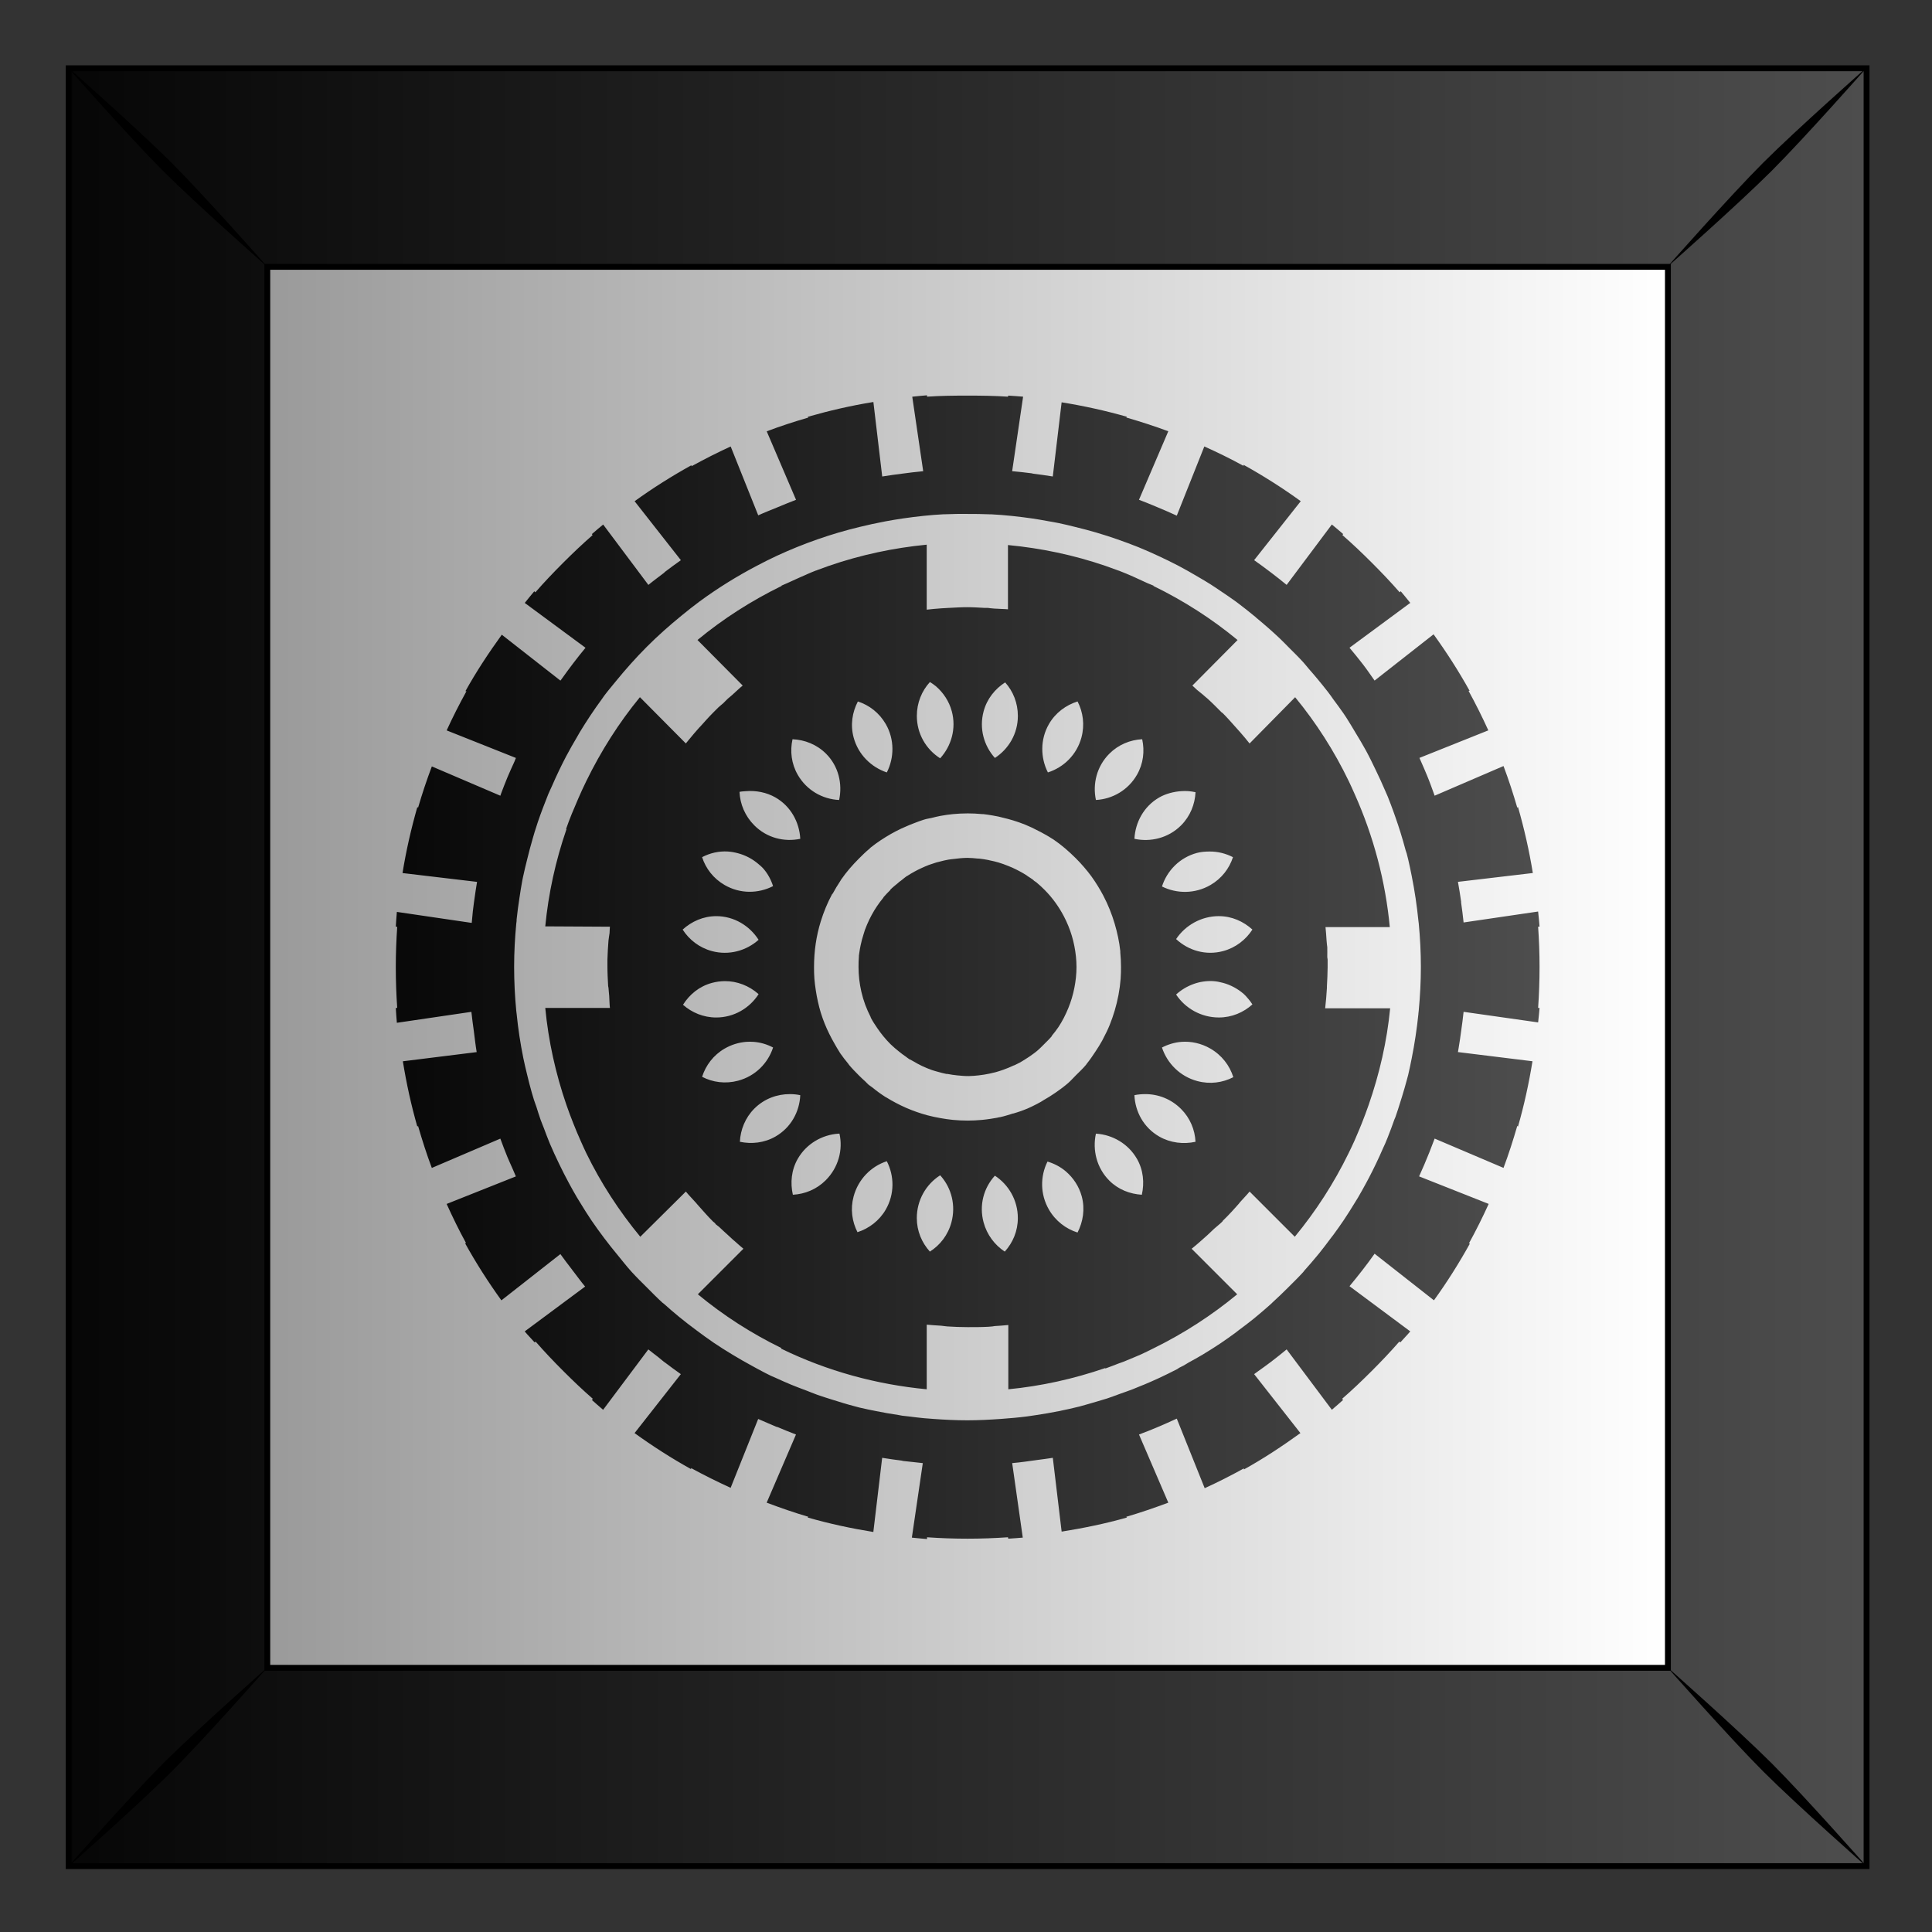
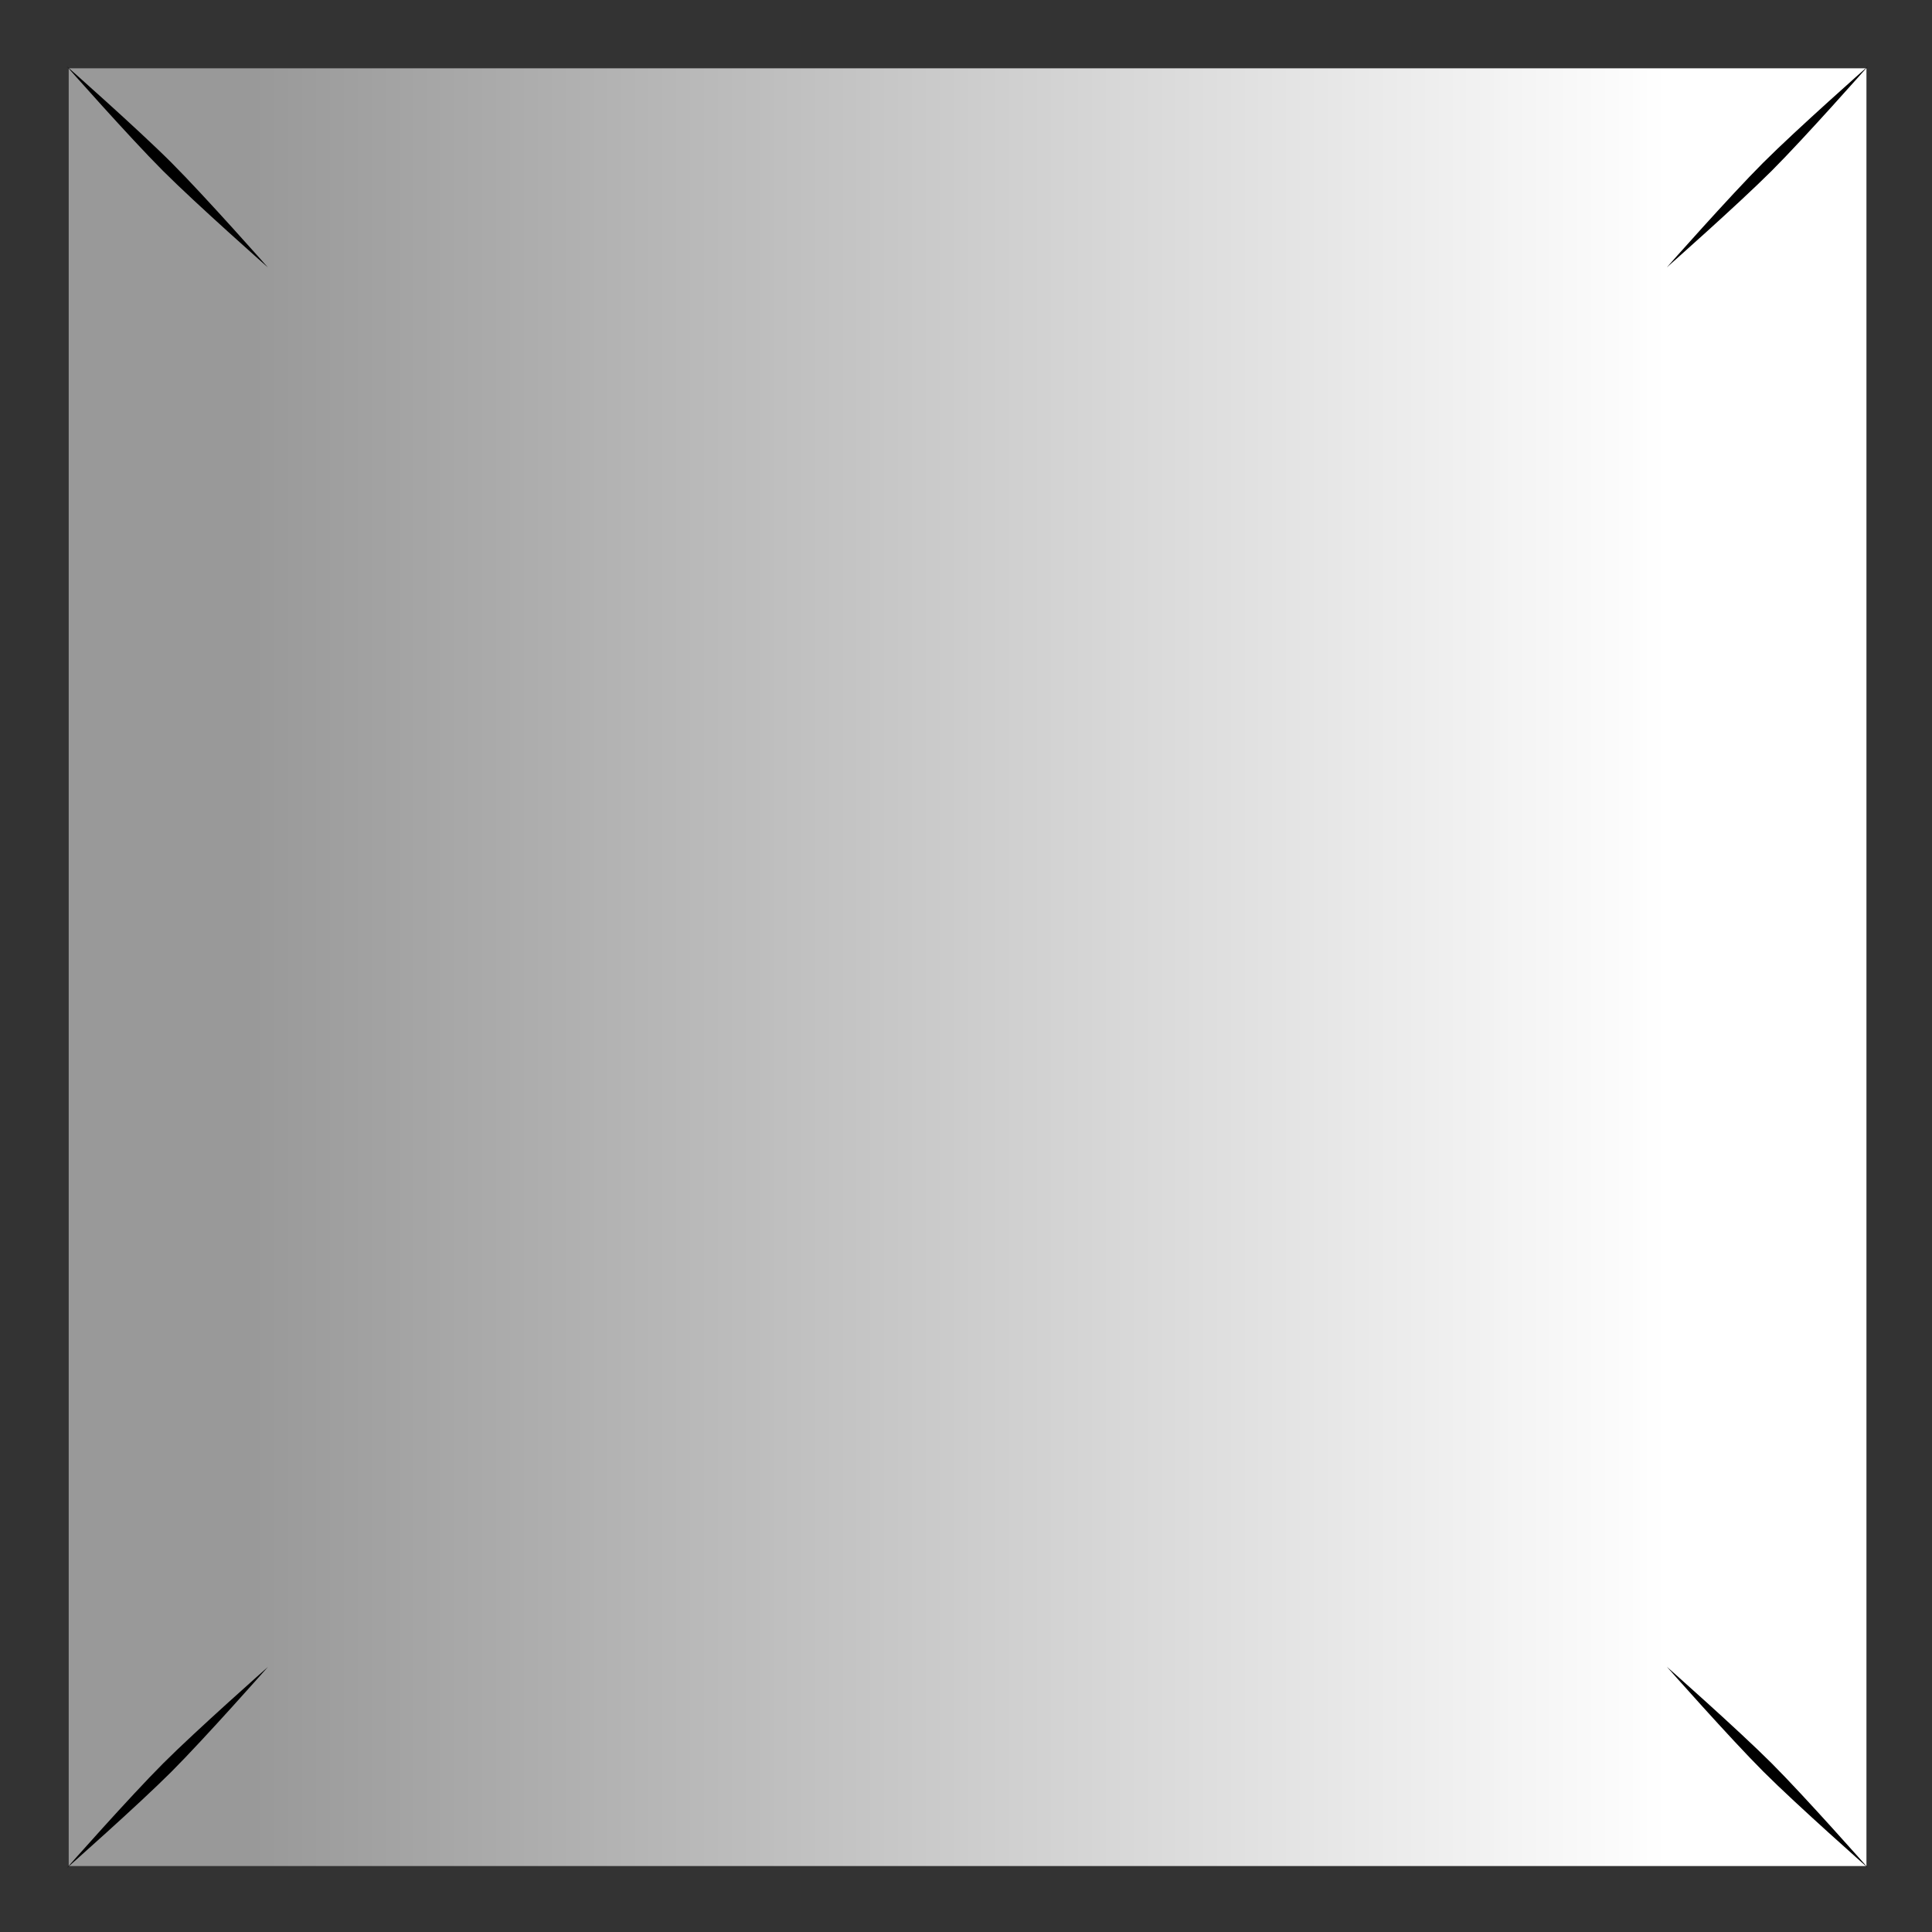
<svg xmlns="http://www.w3.org/2000/svg" xmlns:xlink="http://www.w3.org/1999/xlink" id="svg2" viewBox="0 0 300 300" version="1.1">
  <rect x="0" y="0" width="300" height="300" fill="#333333" stroke="none" />
  <title id="title15247">Abstract Tiles</title>
  <defs id="defs4">
    <linearGradient id="linearGradient9776">
      <stop id="stop9778" offset="0" />
      <stop id="stop9780" stop-color="#4d4d4d" offset="1" />
    </linearGradient>
    <linearGradient id="linearGradient4114" y2="102.69" gradientUnits="userSpaceOnUse" x2="331.26" gradientTransform="translate(629.95 -.014)" y1="102.69" x1="454.85">
      <stop id="stop9786" stop-color="#fff" offset="0" />
      <stop id="stop9788" stop-color="#999" offset="1" />
    </linearGradient>
    <linearGradient id="linearGradient4116" y2="53.345" xlink:href="#linearGradient9776" gradientUnits="userSpaceOnUse" x2="472.06" gradientTransform="translate(629.95 -.014)" y1="53.345" x1="301.03" />
    <linearGradient id="linearGradient4118" y2="372.86" xlink:href="#linearGradient9776" gradientUnits="userSpaceOnUse" x2="602" gradientTransform="matrix(.988 0 0 .988 5.808 5.101)" y1="372.86" x1="489.44" />
  </defs>
  <g id="layer1" transform="translate(0 -752.36)">
    <g id="g12980" transform="matrix(1.776 0 0 1.776 -828.74 243.13)">
      <g id="g11801" transform="translate(-159.48 157.96)">
        <g id="g11803" transform="translate(-312.91 160)">
          <rect id="rect11805" height="157.18" width="157.18" y="-25.259" x="945.03" fill="url(#linearGradient4114)" />
-           <path id="path11807" d="m945.03-25.262v157.19h157.19v-157.19l-157.19-0zm17.362 17.362 122.46 0v122.49h-122.46v-122.49z" stroke="#000" stroke-width=".513" fill="url(#linearGradient4116)" />
          <path id="path11809" d="m944.86-25.434s5.471 6.197 8.419 9.145 9.168 8.441 9.168 8.441-5.494-6.22-8.441-9.168-9.145-8.419-9.145-8.419zm8.419 148.39c-2.947 2.948-8.419 9.145-8.419 9.145s6.197-5.471 9.145-8.419c2.948-2.948 8.441-9.168 8.441-9.168s-6.22 5.494-9.168 8.442zm139.92-139.98c-2.947 2.947-8.441 9.168-8.441 9.168s6.22-5.494 9.168-8.441 8.419-9.145 8.419-9.145-6.197 5.471-9.145 8.419zm-8.441 131.52s5.494 6.22 8.441 9.168c2.948 2.947 9.145 8.419 9.145 8.419s-5.471-6.197-8.419-9.145c-2.948-2.948-9.168-8.442-9.168-8.442z" />
        </g>
      </g>
-       <path id="path12362" d="m547.69 321.29c-0.428 0.03-0.872 0.082-1.297 0.123l0.957 6.514c-0.622 0.054-1.236 0.136-1.853 0.216-0.574 0.075-1.165 0.152-1.73 0.247l-0.772-6.514c-1.938 0.312-3.851 0.755-5.744 1.297l0.062 0.062c-1.226 0.356-2.447 0.751-3.644 1.204l2.563 5.989c-0.536 0.199-1.072 0.429-1.606 0.648-0.569 0.234-1.134 0.451-1.699 0.71l-2.409-6.02c-1.163 0.528-2.312 1.116-3.428 1.729v-0.093c-1.722 0.955-3.381 1.999-4.972 3.149l4.046 5.156c-0.474 0.335-0.932 0.669-1.39 1.019-0.034 0.027-0.058 0.066-0.093 0.093-0.456 0.351-0.919 0.686-1.359 1.05l-3.953-5.279c-0.334 0.275-0.66 0.548-0.988 0.834l0.062 0.093c-0.877 0.764-1.728 1.573-2.563 2.408-0.846 0.845-1.667 1.705-2.44 2.593l-0.093-0.093c-0.281 0.324-0.563 0.689-0.834 1.019l5.312 3.921c-0.727 0.878-1.429 1.804-2.1 2.748-0.03 0.042-0.063 0.082-0.093 0.123l-5.127-4.014c-1.143 1.582-2.231 3.229-3.181 4.94h0.093c-0.616 1.12-1.198 2.253-1.73 3.427l6.053 2.408c-0.046 0.1-0.078 0.208-0.124 0.309-0.209 0.465-0.425 0.922-0.618 1.389-0.195 0.473-0.377 0.945-0.556 1.42-0.023 0.06-0.039 0.125-0.062 0.185l-5.991-2.562c-0.449 1.195-0.849 2.39-1.204 3.612l-0.062-0.062c-0.542 1.893-0.986 3.835-1.297 5.773l6.516 0.772c-0.043 0.253-0.085 0.517-0.124 0.772-0.056 0.363-0.107 0.718-0.154 1.081-0.032 0.246-0.064 0.495-0.093 0.741-0.036 0.329-0.062 0.658-0.093 0.988h-0.031l-6.516-0.957c-0.042 0.429-0.062 0.864-0.093 1.297h0.124c-0.08 1.16-0.124 2.339-0.124 3.52 0 1.195 0.041 2.407 0.124 3.581h-0.124c0.031 0.434 0.051 0.865 0.093 1.297l6.516-0.957c0.054 0.57 0.141 1.126 0.216 1.698 0.079 0.603 0.143 1.217 0.247 1.822l-6.455 0.803c0.311 1.926 0.727 3.831 1.266 5.712l0.062-0.062c0.357 1.228 0.75 2.468 1.204 3.674l5.991-2.562c0.201 0.542 0.398 1.075 0.618 1.605 0.144 0.348 0.311 0.703 0.463 1.05 0.095 0.215 0.181 0.436 0.278 0.648l-6.053 2.408c0.527 1.162 1.085 2.311 1.699 3.427h-0.093c0.955 1.722 2.031 3.411 3.181 5.002l5.157-4.045c0.334 0.469 0.667 0.899 1.019 1.358 0.023 0.03 0.038 0.063 0.062 0.093 0.006 0.008 0.024 0.023 0.031 0.031 0.349 0.45 0.682 0.919 1.05 1.358l-5.281 3.921c0.274 0.333 0.58 0.63 0.865 0.957l0.093-0.062c0.764 0.877 1.574 1.728 2.409 2.562 0.846 0.845 1.705 1.667 2.594 2.439l-0.093 0.093c0.329 0.285 0.653 0.589 0.988 0.864l3.953-5.279c0.27 0.224 0.557 0.429 0.834 0.648 0.176 0.14 0.348 0.295 0.525 0.432 0.029 0.023 0.063 0.039 0.093 0.062 0.458 0.353 0.922 0.686 1.39 1.019l-4.046 5.156c1.582 1.142 3.23 2.2 4.941 3.149v-0.093c1.116 0.613 2.286 1.192 3.459 1.729l2.409-6.02c0.143 0.065 0.289 0.121 0.432 0.185 0.383 0.171 0.758 0.335 1.143 0.494 0.039 0.016 0.085 0.015 0.124 0.031 0.534 0.22 1.07 0.449 1.606 0.648l-2.563 5.959c1.195 0.449 2.421 0.879 3.644 1.235l-0.062 0.062c1.893 0.542 3.806 0.954 5.744 1.266l0.772-6.484c0.574 0.097 1.15 0.171 1.73 0.247 0.032 0.004 0.061 0.027 0.093 0.031 0.01 0.001 0.021-0.001 0.031 0 0.284 0.036 0.579 0.062 0.865 0.093 0.281 0.032 0.554 0.066 0.834 0.093l-0.957 6.514c0.431 0.042 0.893 0.093 1.328 0.123v-0.154c1.175 0.082 2.356 0.123 3.552 0.123 1.181-0 2.36-0.043 3.521-0.123l0.031 0.123c0.433-0.03 0.837-0.052 1.266-0.093l-0.926-6.514c0.744-0.065 1.49-0.176 2.224-0.278 0.444-0.061 0.889-0.111 1.328-0.185l0.772 6.453c1.926-0.311 3.832-0.696 5.713-1.235l-0.062-0.062c1.223-0.355 2.466-0.786 3.675-1.235l-2.563-5.959c1.127-0.415 2.226-0.896 3.304-1.389l2.44 6.082c1.174-0.532 2.307-1.113 3.428-1.729v0.093c1.712-0.949 3.359-2.038 4.941-3.18l-4.046-5.156c0.114-0.081 0.226-0.165 0.34-0.247 0.384-0.275 0.77-0.549 1.143-0.834 0.455-0.353 0.914-0.707 1.359-1.081l3.953 5.279c0.335-0.276 0.659-0.579 0.988-0.864l-0.093-0.093c0.889-0.772 1.749-1.594 2.594-2.439 0.835-0.835 1.645-1.685 2.409-2.562l0.093 0.062c0.284-0.327 0.59-0.625 0.865-0.957l-5.312-3.952c0.754-0.911 1.499-1.851 2.193-2.84l5.188 4.075c1.151-1.591 2.195-3.249 3.15-4.971h-0.093c0.618-1.124 1.198-2.286 1.73-3.458l-6.084-2.408c0.315-0.687 0.612-1.393 0.896-2.099 0.163-0.406 0.311-0.796 0.463-1.204l6.022 2.562c0.454-1.206 0.847-2.446 1.204-3.674l0.062 0.062c0.539-1.881 0.955-3.785 1.266-5.712l-6.516-0.803c0.021-0.123 0.042-0.247 0.062-0.37 0.081-0.483 0.152-0.969 0.216-1.451 0.077-0.574 0.162-1.128 0.216-1.698l6.516 0.926c0.041-0.425 0.093-0.838 0.124-1.266h-0.124c0.082-1.175 0.124-2.386 0.124-3.581 0-1.18-0.043-2.36-0.124-3.52h0.124c-0.031-0.44-0.081-0.891-0.124-1.328l-6.516 0.957c-0.055-0.58-0.138-1.144-0.216-1.729-0.004-0.03 0.004-0.062 0-0.093-0.078-0.574-0.177-1.153-0.278-1.729l6.547-0.772c-0.312-1.938-0.755-3.881-1.297-5.773l-0.062 0.062c-0.358-1.232-0.751-2.439-1.204-3.643l-6.022 2.593c-0.213-0.579-0.413-1.163-0.649-1.729-0.081-0.194-0.163-0.393-0.247-0.587-0.143-0.331-0.283-0.661-0.432-0.988l6.022-2.408c-0.536-1.178-1.114-2.337-1.73-3.458h0.093c-0.95-1.711-2.008-3.358-3.15-4.94l-5.157 4.045c-0.339-0.477-0.658-0.952-1.019-1.42-0.376-0.495-0.782-0.978-1.174-1.451l5.312-3.921c-0.272-0.33-0.553-0.695-0.834-1.019l-0.093 0.093c-0.773-0.889-1.594-1.748-2.44-2.593-0.835-0.835-1.686-1.645-2.563-2.408l0.062-0.093c-0.333-0.29-0.649-0.555-0.988-0.834l-3.953 5.279c-0.433-0.359-0.876-0.704-1.328-1.05-0.04-0.031-0.083-0.062-0.124-0.093-0.454-0.345-0.919-0.688-1.39-1.019l4.077-5.156c-1.591-1.15-3.281-2.225-5.003-3.18v0.093c-1.119-0.615-2.261-1.173-3.428-1.698l-2.409 6.051c-0.564-0.261-1.128-0.505-1.699-0.741-0.534-0.221-1.06-0.446-1.606-0.648l2.563-5.989c-1.212-0.454-2.447-0.847-3.675-1.204l0.062-0.062c-1.882-0.538-3.787-0.955-5.713-1.266l-0.772 6.484c-0.564-0.095-1.155-0.172-1.73-0.247-0.042-0.006-0.081-0.025-0.124-0.031-0.566-0.072-1.129-0.135-1.699-0.185l0.957-6.514c-0.431-0.042-0.863-0.062-1.297-0.093l-0.031 0.093c-1.161-0.08-2.34-0.093-3.521-0.093-1.196 0-2.377 0.01-3.552 0.093v-0.123zm3.552 10.374c0.634-0 1.25 0.001 1.884 0.031 0.05 0.002 0.104-0.003 0.154 0 1.216 0.062 2.437 0.197 3.644 0.37 0.423 0.061 0.845 0.141 1.266 0.216 0.34 0.06 0.682 0.116 1.019 0.185 0.489 0.1 0.966 0.221 1.452 0.34 0.619 0.151 1.24 0.313 1.853 0.494 0.613 0.181 1.217 0.375 1.822 0.587 0.605 0.212 1.226 0.437 1.822 0.679 0.596 0.242 1.174 0.5 1.76 0.772 0.587 0.272 1.185 0.562 1.76 0.864 0.575 0.302 1.136 0.625 1.699 0.957 0.363 0.214 0.723 0.421 1.081 0.648 0.312 0.198 0.621 0.411 0.926 0.617 0.432 0.291 0.875 0.585 1.297 0.895 0.084 0.062 0.164 0.123 0.247 0.185 0.45 0.336 0.889 0.692 1.328 1.05 0.05 0.041 0.104 0.082 0.154 0.123 0.022 0.018 0.04 0.043 0.062 0.062 0.725 0.6 1.42 1.204 2.1 1.852 0.233 0.222 0.451 0.45 0.679 0.679 0.443 0.443 0.906 0.895 1.328 1.358 0.173 0.19 0.326 0.394 0.494 0.587 0.249 0.285 0.5 0.572 0.741 0.864 0.305 0.37 0.604 0.731 0.896 1.111 0.095 0.123 0.185 0.246 0.278 0.37 0.075 0.1 0.142 0.208 0.216 0.309 0.301 0.411 0.61 0.812 0.896 1.235 0.084 0.123 0.165 0.246 0.247 0.37 0.27 0.409 0.517 0.847 0.772 1.266 0.331 0.545 0.652 1.075 0.957 1.636 0.305 0.562 0.586 1.151 0.865 1.729 0.278 0.578 0.552 1.167 0.803 1.76 0.07 0.167 0.148 0.327 0.216 0.494 0.175 0.43 0.334 0.859 0.494 1.297 0.063 0.173 0.125 0.352 0.185 0.525 0.152 0.434 0.295 0.856 0.432 1.297 0.164 0.528 0.321 1.068 0.463 1.605 0.025 0.094 0.068 0.183 0.093 0.278 0.042 0.164 0.083 0.33 0.124 0.494 0.115 0.474 0.211 0.971 0.309 1.451 0.132 0.645 0.239 1.289 0.34 1.945 0.1 0.656 0.179 1.31 0.247 1.976 0.008 0.083 0.023 0.164 0.031 0.247 0.119 1.252 0.185 2.514 0.185 3.797 0 1.275-0.068 2.554-0.185 3.797-0.009 0.091-0.022 0.187-0.031 0.278-0.001 0.01 0.001 0.021 0 0.031-0.067 0.656-0.148 1.299-0.247 1.945-0.1 0.656-0.208 1.3-0.34 1.945-0.1 0.488-0.19 0.966-0.309 1.451-0.038 0.155-0.084 0.309-0.124 0.463-0.119 0.464-0.265 0.929-0.401 1.389-0.049 0.164-0.104 0.33-0.154 0.494-0.138 0.446-0.278 0.886-0.432 1.328-0.026 0.073-0.067 0.143-0.093 0.216-0.189 0.53-0.374 1.051-0.587 1.575-0.071 0.176-0.142 0.35-0.216 0.525-0.057 0.135-0.127 0.267-0.185 0.401-0.198 0.455-0.403 0.913-0.618 1.358-0.201 0.417-0.402 0.824-0.618 1.235-0.082 0.156-0.163 0.308-0.247 0.463-0.228 0.42-0.466 0.852-0.71 1.266-0.08 0.135-0.166 0.268-0.247 0.401-0.331 0.545-0.663 1.078-1.019 1.605-0.291 0.43-0.586 0.845-0.896 1.266-0.07 0.095-0.146 0.184-0.216 0.278-0.329 0.44-0.669 0.899-1.019 1.328-0.051 0.062-0.104 0.124-0.154 0.185-0.375 0.454-0.744 0.886-1.143 1.328-0.034 0.038-0.058 0.086-0.093 0.123-0.422 0.463-0.88 0.911-1.328 1.358-0.448 0.448-0.92 0.901-1.39 1.328-0.032 0.029-0.061 0.064-0.093 0.093-0.438 0.395-0.873 0.766-1.328 1.142-0.063 0.052-0.122 0.103-0.185 0.154-0.43 0.35-0.883 0.686-1.328 1.019-0.092 0.069-0.185 0.148-0.278 0.216-0.417 0.306-0.837 0.605-1.266 0.895-0.527 0.356-1.061 0.688-1.606 1.019-0.393 0.239-0.805 0.455-1.204 0.679-0.156 0.088-0.305 0.192-0.463 0.278-0.12 0.065-0.25 0.122-0.371 0.185-0.065 0.035-0.12 0.089-0.185 0.123-0.543 0.283-1.084 0.546-1.637 0.803-0.419 0.195-0.84 0.375-1.266 0.556-0.101 0.043-0.207 0.082-0.309 0.123-0.227 0.094-0.451 0.188-0.679 0.278-0.37 0.144-0.739 0.268-1.112 0.401-0.369 0.132-0.738 0.28-1.112 0.401-0.308 0.099-0.617 0.186-0.926 0.278-0.245 0.073-0.494 0.148-0.741 0.216-0.256 0.07-0.515 0.151-0.772 0.216-0.593 0.15-1.188 0.278-1.791 0.401-0.645 0.132-1.29 0.239-1.946 0.34-0.277 0.042-0.555 0.087-0.834 0.123-0.746 0.098-1.505 0.16-2.255 0.216-0.971 0.071-1.975 0.123-2.965 0.123-1.01 0-2.004-0.049-2.996-0.123-0.265-0.02-0.538-0.036-0.803-0.062-0.445-0.043-0.884-0.097-1.328-0.154-0.185-0.024-0.372-0.035-0.556-0.062-0.114-0.016-0.226-0.044-0.34-0.062-0.656-0.1-1.301-0.208-1.946-0.34-0.488-0.1-0.971-0.191-1.452-0.309-0.155-0.038-0.309-0.084-0.463-0.123-0.633-0.163-1.263-0.363-1.884-0.556-0.444-0.138-0.891-0.279-1.328-0.432-0.082-0.029-0.165-0.063-0.247-0.093-0.24-0.086-0.472-0.188-0.71-0.278-0.452-0.171-0.912-0.337-1.359-0.525-0.426-0.18-0.848-0.361-1.266-0.556-0.165-0.076-0.33-0.137-0.494-0.216-0.166-0.08-0.329-0.165-0.494-0.247-0.408-0.204-0.804-0.431-1.204-0.648-0.562-0.305-1.123-0.626-1.668-0.957-0.545-0.331-1.079-0.663-1.606-1.019-0.527-0.356-1.036-0.731-1.544-1.111-0.509-0.38-1.024-0.769-1.513-1.173-0.45-0.371-0.895-0.752-1.328-1.142-0.037-0.034-0.086-0.059-0.124-0.093-0.469-0.426-0.911-0.879-1.359-1.328-0.453-0.452-0.902-0.89-1.328-1.358-0.432-0.475-0.827-0.986-1.235-1.482-0.403-0.488-0.798-0.98-1.174-1.482-0.38-0.509-0.756-1.016-1.112-1.544-0.356-0.527-0.688-1.061-1.019-1.605-0.081-0.134-0.167-0.267-0.247-0.401-0.248-0.419-0.479-0.84-0.71-1.266-0.305-0.562-0.586-1.12-0.865-1.698-0.278-0.578-0.552-1.167-0.803-1.76-0.188-0.447-0.354-0.906-0.525-1.358-0.09-0.238-0.192-0.47-0.278-0.71-0.135-0.378-0.248-0.761-0.371-1.142-0.067-0.206-0.153-0.41-0.216-0.617-0.063-0.206-0.126-0.411-0.185-0.617-0.147-0.511-0.276-1.029-0.401-1.544-0.121-0.493-0.238-0.982-0.34-1.482-0.129-0.635-0.241-1.268-0.34-1.914-0.1-0.656-0.179-1.31-0.247-1.976-0.008-0.081-0.023-0.166-0.031-0.247-0.119-1.244-0.184-2.523-0.185-3.797 0-0.01-0-0.021 0-0.031 0-0.01-0-0.021 0-0.031 0.001-1.263 0.069-2.503 0.185-3.736 0.008-0.083 0.022-0.164 0.031-0.247 0.004-0.041-0.004-0.083 0-0.123 0.067-0.632 0.15-1.255 0.247-1.883 0.078-0.509 0.15-1.01 0.247-1.513 0.02-0.102 0.041-0.207 0.062-0.309 0.106-0.525 0.245-1.058 0.371-1.575 0.151-0.619 0.313-1.24 0.494-1.852 0.052-0.175 0.1-0.35 0.154-0.525 0.091-0.293 0.18-0.574 0.278-0.864 0.07-0.207 0.143-0.411 0.216-0.617 0.138-0.387 0.283-0.761 0.432-1.142 0.093-0.237 0.181-0.475 0.278-0.71 0.095-0.23 0.21-0.452 0.309-0.679 0.198-0.454 0.402-0.91 0.618-1.358 0.199-0.413 0.405-0.83 0.618-1.235 0.302-0.575 0.625-1.135 0.957-1.698 0.085-0.144 0.16-0.289 0.247-0.432 0.595-0.978 1.228-1.937 1.915-2.871 0.074-0.101 0.141-0.209 0.216-0.309 0.327-0.437 0.675-0.843 1.019-1.266 0.847-1.038 1.75-2.058 2.718-3.026 0.968-0.968 1.988-1.87 3.027-2.717 0.519-0.423 1.04-0.842 1.575-1.235 1.605-1.179 3.277-2.211 5.003-3.118 0.575-0.302 1.143-0.592 1.73-0.864 1.173-0.544 2.372-1.028 3.582-1.451 0.605-0.212 1.209-0.405 1.822-0.587 0.613-0.181 1.234-0.343 1.853-0.494 0.751-0.183 1.527-0.355 2.285-0.494 0.493-0.09 0.987-0.176 1.482-0.247 1.206-0.174 2.398-0.308 3.613-0.37 0.051-0.003 0.103 0.002 0.154 0 0.633-0.03 1.281-0.031 1.915-0.031zm-3.583 2.686c-2.894 0.281-5.772 0.892-8.555 1.852-0.342 0.118-0.682 0.243-1.019 0.37-0.021 0.008-0.041 0.023-0.062 0.031-0.009 0.003-0.022-0.003-0.031 0-0.519 0.198-1.006 0.428-1.513 0.648-0.343 0.149-0.682 0.304-1.019 0.463-0.164 0.077-0.331 0.136-0.494 0.216v0.031c-2.641 1.292-5.104 2.866-7.35 4.724l3.953 3.983c-0.308 0.246-0.565 0.512-0.865 0.772-0.011 0.01-0.02 0.021-0.031 0.031-0.073 0.063-0.144 0.122-0.216 0.185-0.061 0.054-0.125 0.1-0.185 0.154-0.137 0.123-0.265 0.274-0.401 0.401-0.141 0.127-0.296 0.24-0.432 0.37-0.135 0.129-0.269 0.27-0.401 0.401-0.011 0.011-0.02 0.02-0.031 0.031-0.01 0.01-0.021 0.021-0.031 0.031-0.392 0.394-0.74 0.791-1.112 1.204-0.029 0.033-0.064 0.06-0.093 0.093-0.306 0.342-0.609 0.698-0.896 1.05-0.093 0.112-0.188 0.227-0.278 0.34l-4.015-4.045c-1.838 2.233-3.41 4.718-4.694 7.348-0.248 0.509-0.485 1.022-0.71 1.544-0.374 0.866-0.742 1.727-1.05 2.624l0.031 0.031c-0.952 2.764-1.575 5.606-1.853 8.49l5.652 0.031c-0.02 0.18-0.018 0.371-0.031 0.556-0.022 0.216-0.077 0.431-0.093 0.648-0.04 0.55-0.081 1.116-0.093 1.667-0.004 0.187 0.001 0.369 0 0.556-0.002 0.586 0.031 1.175 0.062 1.76 0.003 0.052 0.028 0.103 0.031 0.154 0.013 0.235 0.044 0.473 0.062 0.71 0.023 0.35 0.022 0.696 0.062 1.05h-5.652c0.274 2.884 0.902 5.729 1.853 8.49 0.182 0.528 0.381 1.054 0.587 1.575 0.206 0.52 0.418 1.031 0.649 1.544 0.163 0.362 0.319 0.722 0.494 1.081 1.283 2.633 2.879 5.077 4.725 7.317l3.984-3.952c0.246 0.308 0.543 0.596 0.803 0.895 0.009 0.011 0.022 0.02 0.031 0.031 0.063 0.072 0.122 0.144 0.185 0.216 0.444 0.501 0.879 1.002 1.359 1.482 0.047 0.047 0.107 0.077 0.154 0.123 0.036 0.037 0.056 0.087 0.093 0.123 0.081 0.08 0.196 0.137 0.278 0.216 0.266 0.249 0.531 0.502 0.803 0.741 0.134 0.122 0.265 0.253 0.401 0.37 0.075 0.064 0.143 0.123 0.216 0.185 0.235 0.205 0.462 0.42 0.71 0.617l-3.984 3.983c2.229 1.842 4.669 3.414 7.288 4.693v0.062c4.035 1.967 8.346 3.135 12.724 3.55v-5.65c0.419 0.047 0.843 0.061 1.266 0.093 0.176 0.013 0.348 0.052 0.525 0.062 0.593 0.038 1.188 0.062 1.791 0.062 0.589 0 1.211 0.001 1.791-0.031 0.125-0.007 0.246-0.023 0.371-0.031 0.067-0.005 0.118-0.026 0.185-0.031 0.395-0.028 0.813-0.049 1.204-0.093v5.619c2.874-0.277 5.708-0.907 8.462-1.852l0.031 0.031c0.386-0.133 0.763-0.287 1.143-0.432 0.143-0.054 0.29-0.098 0.432-0.154 0.373-0.148 0.745-0.303 1.112-0.463 0.144-0.062 0.289-0.121 0.432-0.185 0.364-0.164 0.723-0.349 1.081-0.525 2.628-1.29 5.081-2.875 7.319-4.724l-3.984-3.983c0.467-0.372 0.909-0.771 1.359-1.173 0.201-0.177 0.389-0.374 0.587-0.556 0.241-0.222 0.507-0.414 0.741-0.648 0.016-0.016 0.015-0.046 0.031-0.062 0.121-0.122 0.251-0.247 0.371-0.37 0.01-0.011 0.021-0.02 0.031-0.031 0.261-0.272 0.523-0.548 0.772-0.834 0.084-0.093 0.165-0.184 0.247-0.278 0.035-0.04 0.06-0.083 0.093-0.123 0.01-0.011 0.021-0.02 0.031-0.031 0.26-0.299 0.557-0.588 0.803-0.895l3.953 3.952c1.838-2.23 3.414-4.667 4.694-7.286 0.178-0.364 0.359-0.743 0.525-1.111 0.064-0.142 0.123-0.289 0.185-0.432 0.161-0.368 0.315-0.74 0.463-1.111 0.21-0.527 0.401-1.041 0.587-1.575 0.959-2.756 1.605-5.587 1.884-8.459h-5.683c0.067-0.594 0.121-1.188 0.154-1.791 0.003-0.051-0.003-0.103 0-0.154 0.029-0.544 0.059-1.092 0.062-1.636 0-0.042 0-0.082 0-0.123-0-0.186 0.004-0.37 0-0.556-0.001-0.072-0.028-0.144-0.031-0.216-0.007-0.289 0.015-0.576 0-0.864-0.004-0.08-0.026-0.167-0.031-0.247-0.007-0.11-0.023-0.23-0.031-0.34-0.028-0.395-0.049-0.782-0.093-1.173h5.621c-0.377-3.997-1.416-7.945-3.088-11.67-0.16-0.361-0.323-0.725-0.494-1.081-1.275-2.643-2.85-5.108-4.694-7.348l-3.984 4.045c-0.13-0.164-0.268-0.333-0.401-0.494-0.279-0.337-0.572-0.663-0.865-0.988-0.365-0.413-0.717-0.809-1.112-1.204-0.005-0.005-0.026 0.005-0.031 0-0.417-0.416-0.834-0.845-1.266-1.235-0.06-0.053-0.125-0.101-0.185-0.154-0.083-0.073-0.164-0.144-0.247-0.216-0.161-0.14-0.331-0.259-0.494-0.401-0.14-0.122-0.259-0.257-0.401-0.37l3.953-3.983c-2.246-1.858-4.708-3.434-7.35-4.724v-0.031c-0.17-0.083-0.354-0.136-0.525-0.216-0.811-0.38-1.628-0.758-2.471-1.081-0.03-0.011-0.063-0.02-0.093-0.031-0.368-0.139-0.741-0.274-1.112-0.401-2.776-0.95-5.628-1.548-8.524-1.822v5.619c-0.175-0.02-0.351-0.024-0.525-0.031-0.01-0-0.021 0-0.031 0-0.202-0.019-0.414-0.016-0.618-0.031-0.111-0.008-0.229-0.024-0.34-0.031-0.082-0.005-0.165-0.026-0.247-0.031-0.092-0.005-0.185 0.004-0.278 0-0.499-0.026-1.014-0.062-1.513-0.062-0.539-0-1.067 0.034-1.606 0.062-0.01 0.001-0.021-0.001-0.031 0-0.437 0.023-0.892 0.052-1.328 0.093-0.199 0.019-0.389 0.038-0.587 0.062v-5.681zm0.278 12.01c0.18 0.114 0.363 0.231 0.525 0.37 0.646 0.556 1.153 1.309 1.39 2.192 0.402 1.501-0.038 3.029-1.019 4.106-1.232-0.784-2.038-2.143-2.038-3.705 0-1.141 0.426-2.181 1.143-2.964zm6.578 0.031c0.698 0.78 1.112 1.802 1.112 2.933 0 1.548-0.802 2.887-2.007 3.674-0.965-1.07-1.389-2.581-0.988-4.075 0.295-1.1 0.995-1.959 1.884-2.532zm-12.878 1.667c0.995 0.324 1.873 0.995 2.44 1.976 0.775 1.342 0.747 2.942 0.093 4.23-1.363-0.456-2.503-1.563-2.903-3.057-0.297-1.107-0.116-2.214 0.371-3.149zm19.209 0c0.485 0.938 0.636 2.045 0.34 3.149-0.404 1.505-1.549 2.614-2.934 3.057-0.655-1.288-0.682-2.888 0.093-4.23 0.572-0.99 1.486-1.656 2.502-1.976zm-24.923 3.304c1.062 0.045 2.125 0.457 2.934 1.266 1.095 1.095 1.445 2.63 1.143 4.045-1.449-0.066-2.835-0.844-3.613-2.192-0.57-0.987-0.688-2.084-0.463-3.118zm30.574 0c0.225 1.034 0.107 2.131-0.463 3.118-0.773 1.339-2.145 2.116-3.583 2.192-0.302-1.415 0.078-2.949 1.174-4.045 0.798-0.798 1.824-1.211 2.872-1.266zm-34.62 4.538c0.85-0.064 1.771 0.099 2.563 0.556 1.339 0.773 2.086 2.165 2.162 3.612-1.409 0.296-2.919-0.078-4.015-1.173-0.815-0.814-1.252-1.868-1.297-2.933 0.193-0.041 0.389-0.047 0.587-0.062zm38.048 0c0.216-0.014 0.405-0.016 0.618 0 0.201 0.015 0.422 0.051 0.618 0.093-0.053 1.053-0.46 2.096-1.266 2.902-1.103 1.103-2.66 1.48-4.077 1.173 0.076-1.447 0.823-2.839 2.162-3.612 0.594-0.343 1.299-0.514 1.946-0.556zm-18.715 1.945c0.43 0 0.869 0.021 1.297 0.062 0.031 0.003 0.062-0.003 0.093 0 0.282 0.029 0.554 0.077 0.834 0.123 0.166 0.028 0.331 0.059 0.494 0.093 0.124 0.026 0.248 0.064 0.371 0.093 0.31 0.073 0.625 0.153 0.926 0.247 0.351 0.11 0.707 0.231 1.05 0.37 0.403 0.164 0.785 0.35 1.174 0.556 0.061 0.032 0.125 0.06 0.185 0.093 0.325 0.178 0.644 0.348 0.957 0.556 0.051 0.033 0.104 0.059 0.154 0.093 0.689 0.47 1.333 1.024 1.946 1.636 0.492 0.492 0.956 1.03 1.359 1.575 0.201 0.272 0.378 0.551 0.556 0.834s0.34 0.572 0.494 0.864c0.41 0.78 0.742 1.608 0.988 2.439 0.234 0.792 0.408 1.593 0.494 2.408 0.004 0.04-0.004 0.084 0 0.123 0.041 0.428 0.062 0.836 0.062 1.266 0 0.322-0.007 0.667-0.031 0.988-0.001 0.01 0.001 0.021 0 0.031-0.073 0.952-0.251 1.885-0.525 2.809-0.123 0.415-0.272 0.834-0.432 1.235-0.16 0.401-0.351 0.783-0.556 1.173-0.032 0.061-0.06 0.125-0.093 0.185-0.181 0.33-0.379 0.643-0.587 0.957-0.246 0.372-0.485 0.729-0.772 1.081-0.024 0.029-0.038 0.064-0.062 0.093-0.27 0.324-0.593 0.624-0.896 0.926-0.229 0.229-0.438 0.47-0.679 0.679-0.06 0.052-0.124 0.103-0.185 0.154-0.305 0.256-0.636 0.486-0.957 0.71-0.321 0.224-0.653 0.424-0.988 0.617-0.085 0.048-0.161 0.108-0.247 0.154-0.253 0.139-0.512 0.28-0.772 0.401-0.132 0.062-0.268 0.128-0.401 0.185-0.214 0.091-0.431 0.167-0.649 0.247-0.192 0.07-0.389 0.124-0.587 0.185-0.009 0.003-0.021-0.003-0.031 0-0.354 0.109-0.713 0.229-1.081 0.309-0.061 0.013-0.124 0.018-0.185 0.031-0.041 0.009-0.082 0.023-0.124 0.031-0.186 0.036-0.371 0.065-0.556 0.093-0.248 0.038-0.492 0.069-0.741 0.093-0.418 0.04-0.849 0.061-1.266 0.062-0.437 0-0.871-0.021-1.297-0.062-0.357-0.034-0.726-0.091-1.081-0.154-0.386-0.068-0.769-0.147-1.143-0.247-0.627-0.169-1.25-0.387-1.853-0.648-0.301-0.131-0.602-0.278-0.896-0.432-0.293-0.154-0.581-0.317-0.865-0.494-0.019-0.012-0.042-0.019-0.062-0.031-0.2-0.126-0.394-0.265-0.587-0.401-0.19-0.134-0.372-0.287-0.556-0.432-0.07-0.055-0.148-0.098-0.216-0.154-0.04-0.033-0.084-0.06-0.124-0.093-0.1-0.084-0.18-0.191-0.278-0.278-0.191-0.17-0.373-0.342-0.556-0.525-0.302-0.302-0.598-0.605-0.865-0.926-0.024-0.029-0.038-0.064-0.062-0.093-0.249-0.304-0.492-0.606-0.71-0.926-0.034-0.05-0.06-0.104-0.093-0.154-0.146-0.221-0.27-0.452-0.401-0.679-0.162-0.282-0.321-0.57-0.463-0.864-0.142-0.294-0.281-0.59-0.401-0.895-0.124-0.315-0.239-0.631-0.34-0.957-0.098-0.314-0.173-0.638-0.247-0.957-0.075-0.326-0.134-0.654-0.185-0.988s-0.097-0.677-0.124-1.019c-0.026-0.341-0.031-0.671-0.031-1.019 0-1.391 0.197-2.723 0.587-3.983 0.256-0.827 0.585-1.628 0.988-2.377 0.013-0.025 0.049-0.037 0.062-0.062 0.201-0.368 0.411-0.729 0.649-1.081 0.034-0.05 0.058-0.105 0.093-0.154 0.456-0.657 0.979-1.256 1.544-1.822 0.304-0.304 0.595-0.591 0.926-0.864 0.033-0.027 0.06-0.066 0.093-0.093 0.552-0.447 1.17-0.847 1.791-1.204 0.289-0.166 0.593-0.318 0.896-0.463 0.092-0.044 0.185-0.082 0.278-0.123 0.297-0.134 0.587-0.258 0.896-0.37 0.253-0.093 0.512-0.2 0.772-0.278 0.072-0.021 0.144-0.042 0.216-0.062 0.151-0.042 0.311-0.055 0.463-0.093 0.266-0.064 0.534-0.138 0.803-0.185 0.357-0.064 0.715-0.119 1.081-0.154 0.429-0.041 0.836-0.062 1.266-0.062zm-20.939 3.334c0.293 0.017 0.601 0.075 0.896 0.154 0.663 0.177 1.267 0.505 1.76 0.926 0.164 0.14 0.324 0.271 0.463 0.432 0.382 0.444 0.655 0.956 0.834 1.513-1.294 0.663-2.877 0.689-4.231-0.093-0.982-0.567-1.655-1.447-1.976-2.439 0.688-0.358 1.451-0.541 2.255-0.494zm42.125 0c0.72-0.005 1.415 0.174 2.038 0.494-0.322 0.992-0.995 1.873-1.976 2.439-1.342 0.775-2.934 0.769-4.231 0.123 0.443-1.385 1.551-2.53 3.057-2.933 0.368-0.099 0.747-0.121 1.112-0.123zm-21.217 0.556c-0.385 0.003-0.769 0.045-1.143 0.093-0.165 0.021-0.332 0.032-0.494 0.062-0.268 0.047-0.539 0.115-0.803 0.185-0.081 0.021-0.167 0.038-0.247 0.062-0.184 0.055-0.377 0.119-0.556 0.185-0.031 0.011-0.062 0.019-0.093 0.031-0.224 0.085-0.433 0.177-0.649 0.278-0.212 0.098-0.412 0.194-0.618 0.309-0.21 0.117-0.418 0.239-0.618 0.37-0.019 0.013-0.043 0.018-0.062 0.031-0.154 0.103-0.285 0.228-0.432 0.34-0.082 0.064-0.164 0.117-0.247 0.185-0.023 0.018-0.039 0.043-0.062 0.062-0.23 0.188-0.467 0.374-0.679 0.587-0.005 0.005 0.005 0.025 0 0.031-0.198 0.199-0.41 0.406-0.587 0.617-0.014 0.017-0.017 0.045-0.031 0.062-0.396 0.482-0.731 0.979-1.019 1.513-0.146 0.271-0.283 0.553-0.401 0.834-0.064 0.151-0.13 0.31-0.185 0.463-0.048 0.133-0.081 0.265-0.124 0.401-0.097 0.309-0.182 0.611-0.247 0.926-0.049 0.236-0.093 0.472-0.124 0.71-0.009 0.074-0.023 0.142-0.031 0.216-0.003 0.03 0.003 0.062 0 0.093-0.027 0.291-0.031 0.597-0.031 0.895 0 0.726 0.083 1.452 0.247 2.161 0.089 0.387 0.201 0.767 0.34 1.142 0.13 0.351 0.29 0.712 0.463 1.05 0.015 0.028 0.016 0.065 0.031 0.093 0.165 0.313 0.353 0.598 0.556 0.895 0.332 0.488 0.708 0.955 1.143 1.389 0.01 0.01 0.02 0.021 0.031 0.031 0.223 0.221 0.467 0.419 0.71 0.617 0.197 0.161 0.408 0.319 0.618 0.463 0.115 0.08 0.222 0.173 0.34 0.247 0.007 0.005 0.024-0.004 0.031 0 0.09 0.056 0.187 0.102 0.278 0.154 0.243 0.14 0.485 0.283 0.741 0.401 0.296 0.137 0.584 0.264 0.896 0.37 0.173 0.06 0.35 0.105 0.525 0.154 0.243 0.068 0.49 0.137 0.741 0.185 0.03 0.006 0.063-0.006 0.093 0 0.276 0.051 0.55 0.097 0.834 0.123 0.342 0.033 0.677 0.066 1.019 0.062 0.297-0.003 0.575-0.032 0.865-0.062 0.32-0.033 0.641-0.088 0.957-0.154 0.175-0.037 0.352-0.077 0.525-0.123 0.231-0.062 0.455-0.138 0.679-0.216 0.302-0.105 0.608-0.237 0.896-0.37 0.029-0.014 0.064-0.017 0.093-0.031 0.149-0.072 0.287-0.136 0.432-0.216 0.162-0.088 0.307-0.181 0.463-0.278 0.266-0.165 0.525-0.335 0.772-0.525 0.04-0.031 0.084-0.061 0.124-0.093 0.051-0.041 0.104-0.082 0.154-0.123 0.23-0.189 0.438-0.408 0.649-0.617 0.222-0.22 0.449-0.438 0.649-0.679 0.005-0.006-0.005-0.025 0-0.031 0.208-0.254 0.405-0.497 0.587-0.772 0.343-0.519 0.627-1.083 0.865-1.667 0.229-0.562 0.406-1.15 0.525-1.76 0.116-0.594 0.185-1.194 0.185-1.822 0-0.627-0.07-1.23-0.185-1.822-0.118-0.609-0.296-1.199-0.525-1.76-0.12-0.295-0.253-0.585-0.401-0.864-0.43-0.818-0.983-1.594-1.668-2.285-0.01-0.01-0.021-0.021-0.031-0.031-0.233-0.233-0.461-0.445-0.71-0.648-0.058-0.047-0.126-0.078-0.185-0.123-0.034-0.027-0.058-0.066-0.093-0.093-0.144-0.108-0.313-0.209-0.463-0.309-0.043-0.029-0.08-0.065-0.124-0.093-0.194-0.125-0.384-0.229-0.587-0.34-0.182-0.099-0.369-0.191-0.556-0.278-0.021-0.01-0.041-0.021-0.062-0.031-0.12-0.055-0.248-0.105-0.371-0.154-0.279-0.113-0.573-0.222-0.865-0.309-0.256-0.076-0.507-0.131-0.772-0.185-0.042-0.009-0.082-0.023-0.124-0.031-0.269-0.052-0.531-0.095-0.803-0.123-0.03-0.003-0.062 0.003-0.093 0-0.303-0.029-0.622-0.062-0.926-0.062-0.01 0-0.021-0-0.031 0zm-21.927 5.094c1.559 0 2.922 0.841 3.706 2.069-1.07 0.955-2.589 1.386-4.077 0.988-1.102-0.295-1.991-0.993-2.563-1.883 0.781-0.707 1.8-1.173 2.934-1.173zm43.947 0c1.136 0 2.153 0.463 2.934 1.173-0.573 0.888-1.463 1.589-2.563 1.883-1.518 0.407-3.035-0.053-4.107-1.05 0.798-1.202 2.197-2.007 3.737-2.007zm-43.206 5.681c1.095-0.008 2.13 0.409 2.934 1.111 0.011 0.009 0.02 0.021 0.031 0.031-0.784 1.218-2.147 2.038-3.706 2.038-1.118 0-2.126-0.428-2.903-1.111 0.567-0.902 1.425-1.617 2.532-1.914 0.368-0.099 0.747-0.152 1.112-0.154zm42.712 0c0.293 0.017 0.57 0.075 0.865 0.154 0.663 0.177 1.304 0.53 1.791 0.957 0.162 0.142 0.293 0.302 0.432 0.463 0.131 0.152 0.232 0.296 0.34 0.463-0.781 0.703-1.798 1.142-2.934 1.142-1.55 0-2.941-0.801-3.737-2.007 0.867-0.79 2.04-1.241 3.243-1.173zm-40.828 5.31c0.216-0.017 0.436-0.016 0.649 0 0.601 0.045 1.167 0.214 1.699 0.494-0.449 1.378-1.552 2.499-3.057 2.902-1.107 0.296-2.215 0.147-3.15-0.34 0.321-1.003 0.992-1.902 1.976-2.47 0.594-0.343 1.237-0.536 1.884-0.587zm38.048 0c0.85-0.064 1.74 0.129 2.532 0.587 0.996 0.575 1.692 1.483 2.007 2.501-0.935 0.486-2.044 0.636-3.15 0.34-1.506-0.403-2.633-1.549-3.088-2.933 0.532-0.273 1.107-0.449 1.699-0.494zm-34.219 4.569c0.306 0.001 0.595 0.029 0.896 0.093-0.066 1.449-0.813 2.834-2.162 3.612-0.978 0.565-2.093 0.679-3.119 0.463 0.053-1.051 0.466-2.102 1.266-2.902 0.862-0.862 1.986-1.271 3.119-1.266zm31.069 0c1.139 0 2.257 0.435 3.119 1.297 0.798 0.798 1.212 1.823 1.266 2.871-1.044 0.227-2.191 0.108-3.181-0.463-1.349-0.778-2.096-2.163-2.162-3.612 0.311-0.067 0.641-0.093 0.957-0.093zm-26.838 3.458c0.03-0.002 0.062 0.001 0.093 0 0.318 1.423-0.095 2.966-1.204 4.075-0.801 0.8-1.826 1.208-2.872 1.266-0.232-1.035-0.138-2.161 0.432-3.149 0.762-1.32 2.131-2.097 3.552-2.192zm22.514 0c0.011 0.001 0.02-0.001 0.031 0 1.42 0.095 2.789 0.872 3.552 2.192 0.571 0.988 0.665 2.114 0.432 3.149-1.032-0.066-2.051-0.445-2.841-1.235-1.11-1.109-1.486-2.676-1.174-4.106zm-18.283 2.408c0.663 1.294 0.689 2.876-0.093 4.23-0.568 0.984-1.476 1.655-2.471 1.976-0.475-0.929-0.633-2.023-0.34-3.118 0.404-1.506 1.524-2.638 2.903-3.087zm14.052 0.031c0.593 0.181 1.139 0.463 1.606 0.864 0.646 0.556 1.153 1.309 1.39 2.192 0.294 1.097 0.111 2.214-0.371 3.149-1.01-0.316-1.926-1.011-2.502-2.007-0.774-1.341-0.767-2.912-0.124-4.199zm-9.389 1.204c0.019 0.021 0.042 0.04 0.062 0.062 0.937 1.071 1.321 2.572 0.926 4.045-0.295 1.102-0.988 1.995-1.884 2.562-0.707-0.781-1.143-1.8-1.143-2.933 0-1.563 0.805-2.952 2.038-3.736zm4.787 0.031c1.206 0.787 2.007 2.156 2.007 3.705 0 1.138-0.437 2.151-1.143 2.933-0.879-0.578-1.562-1.475-1.853-2.562-0.403-1.502 0.012-3.004 0.988-4.075z" fill="url(#linearGradient4118)" />
    </g>
  </g>
</svg>